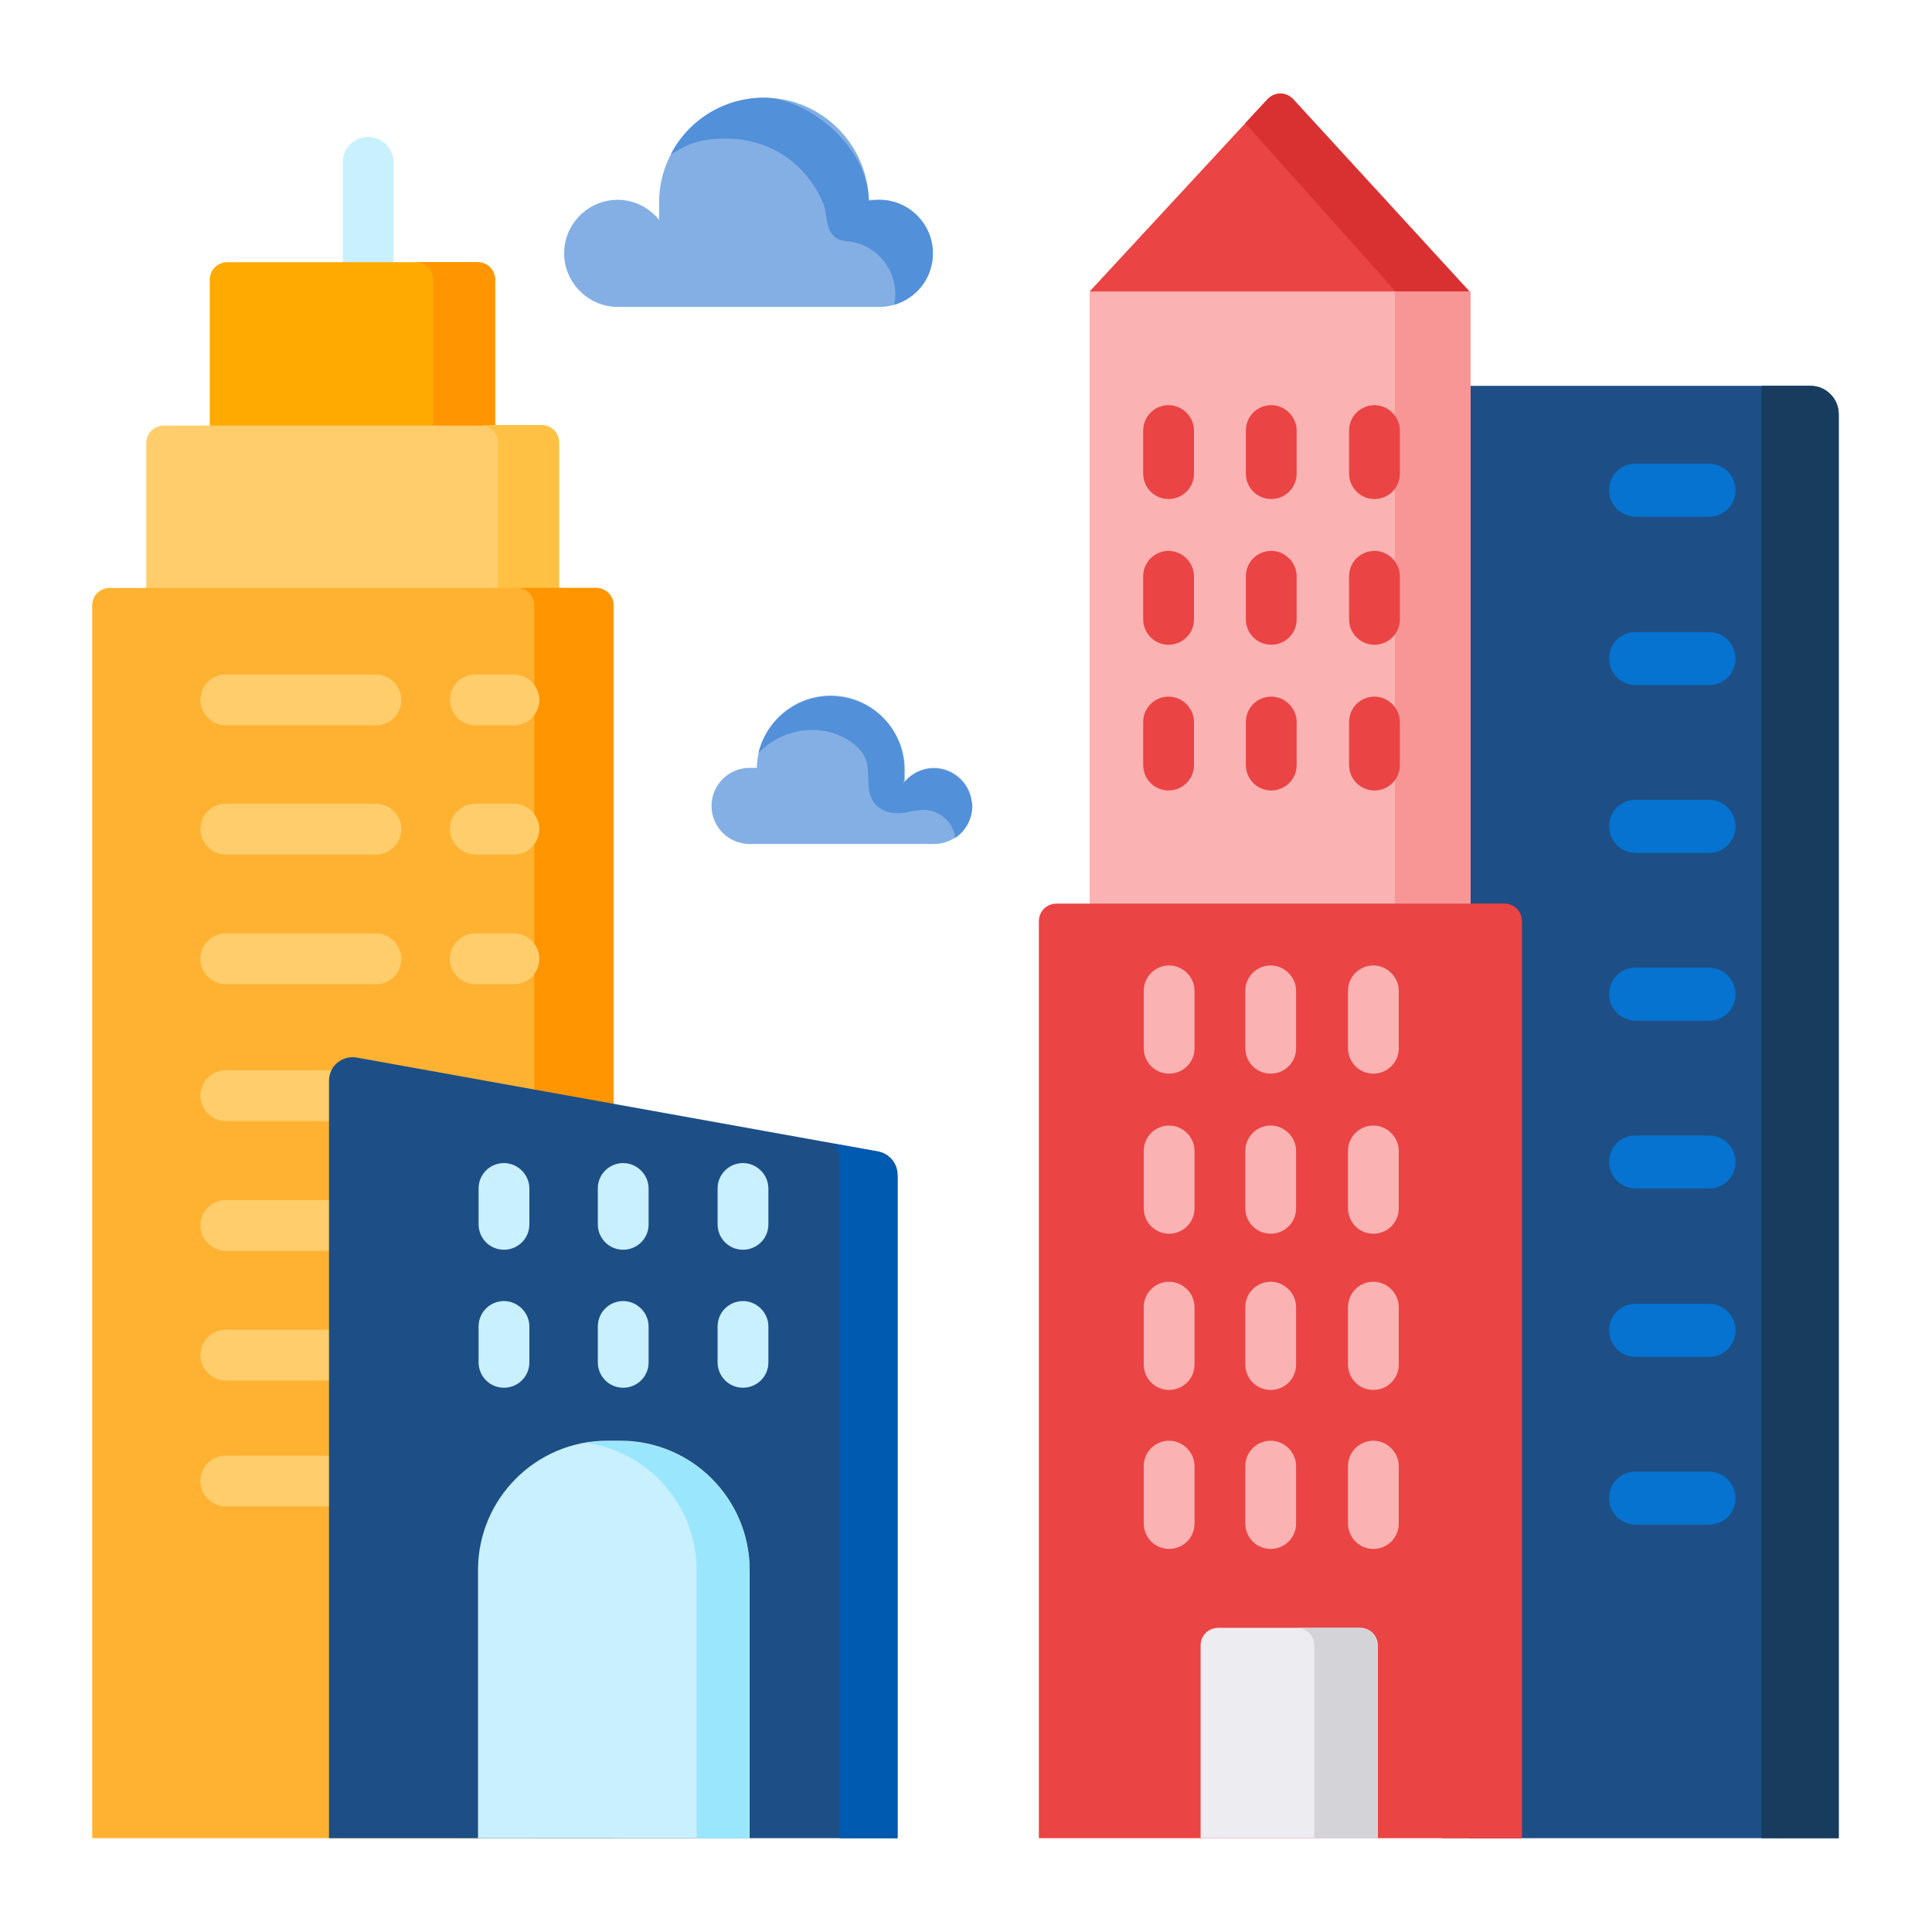
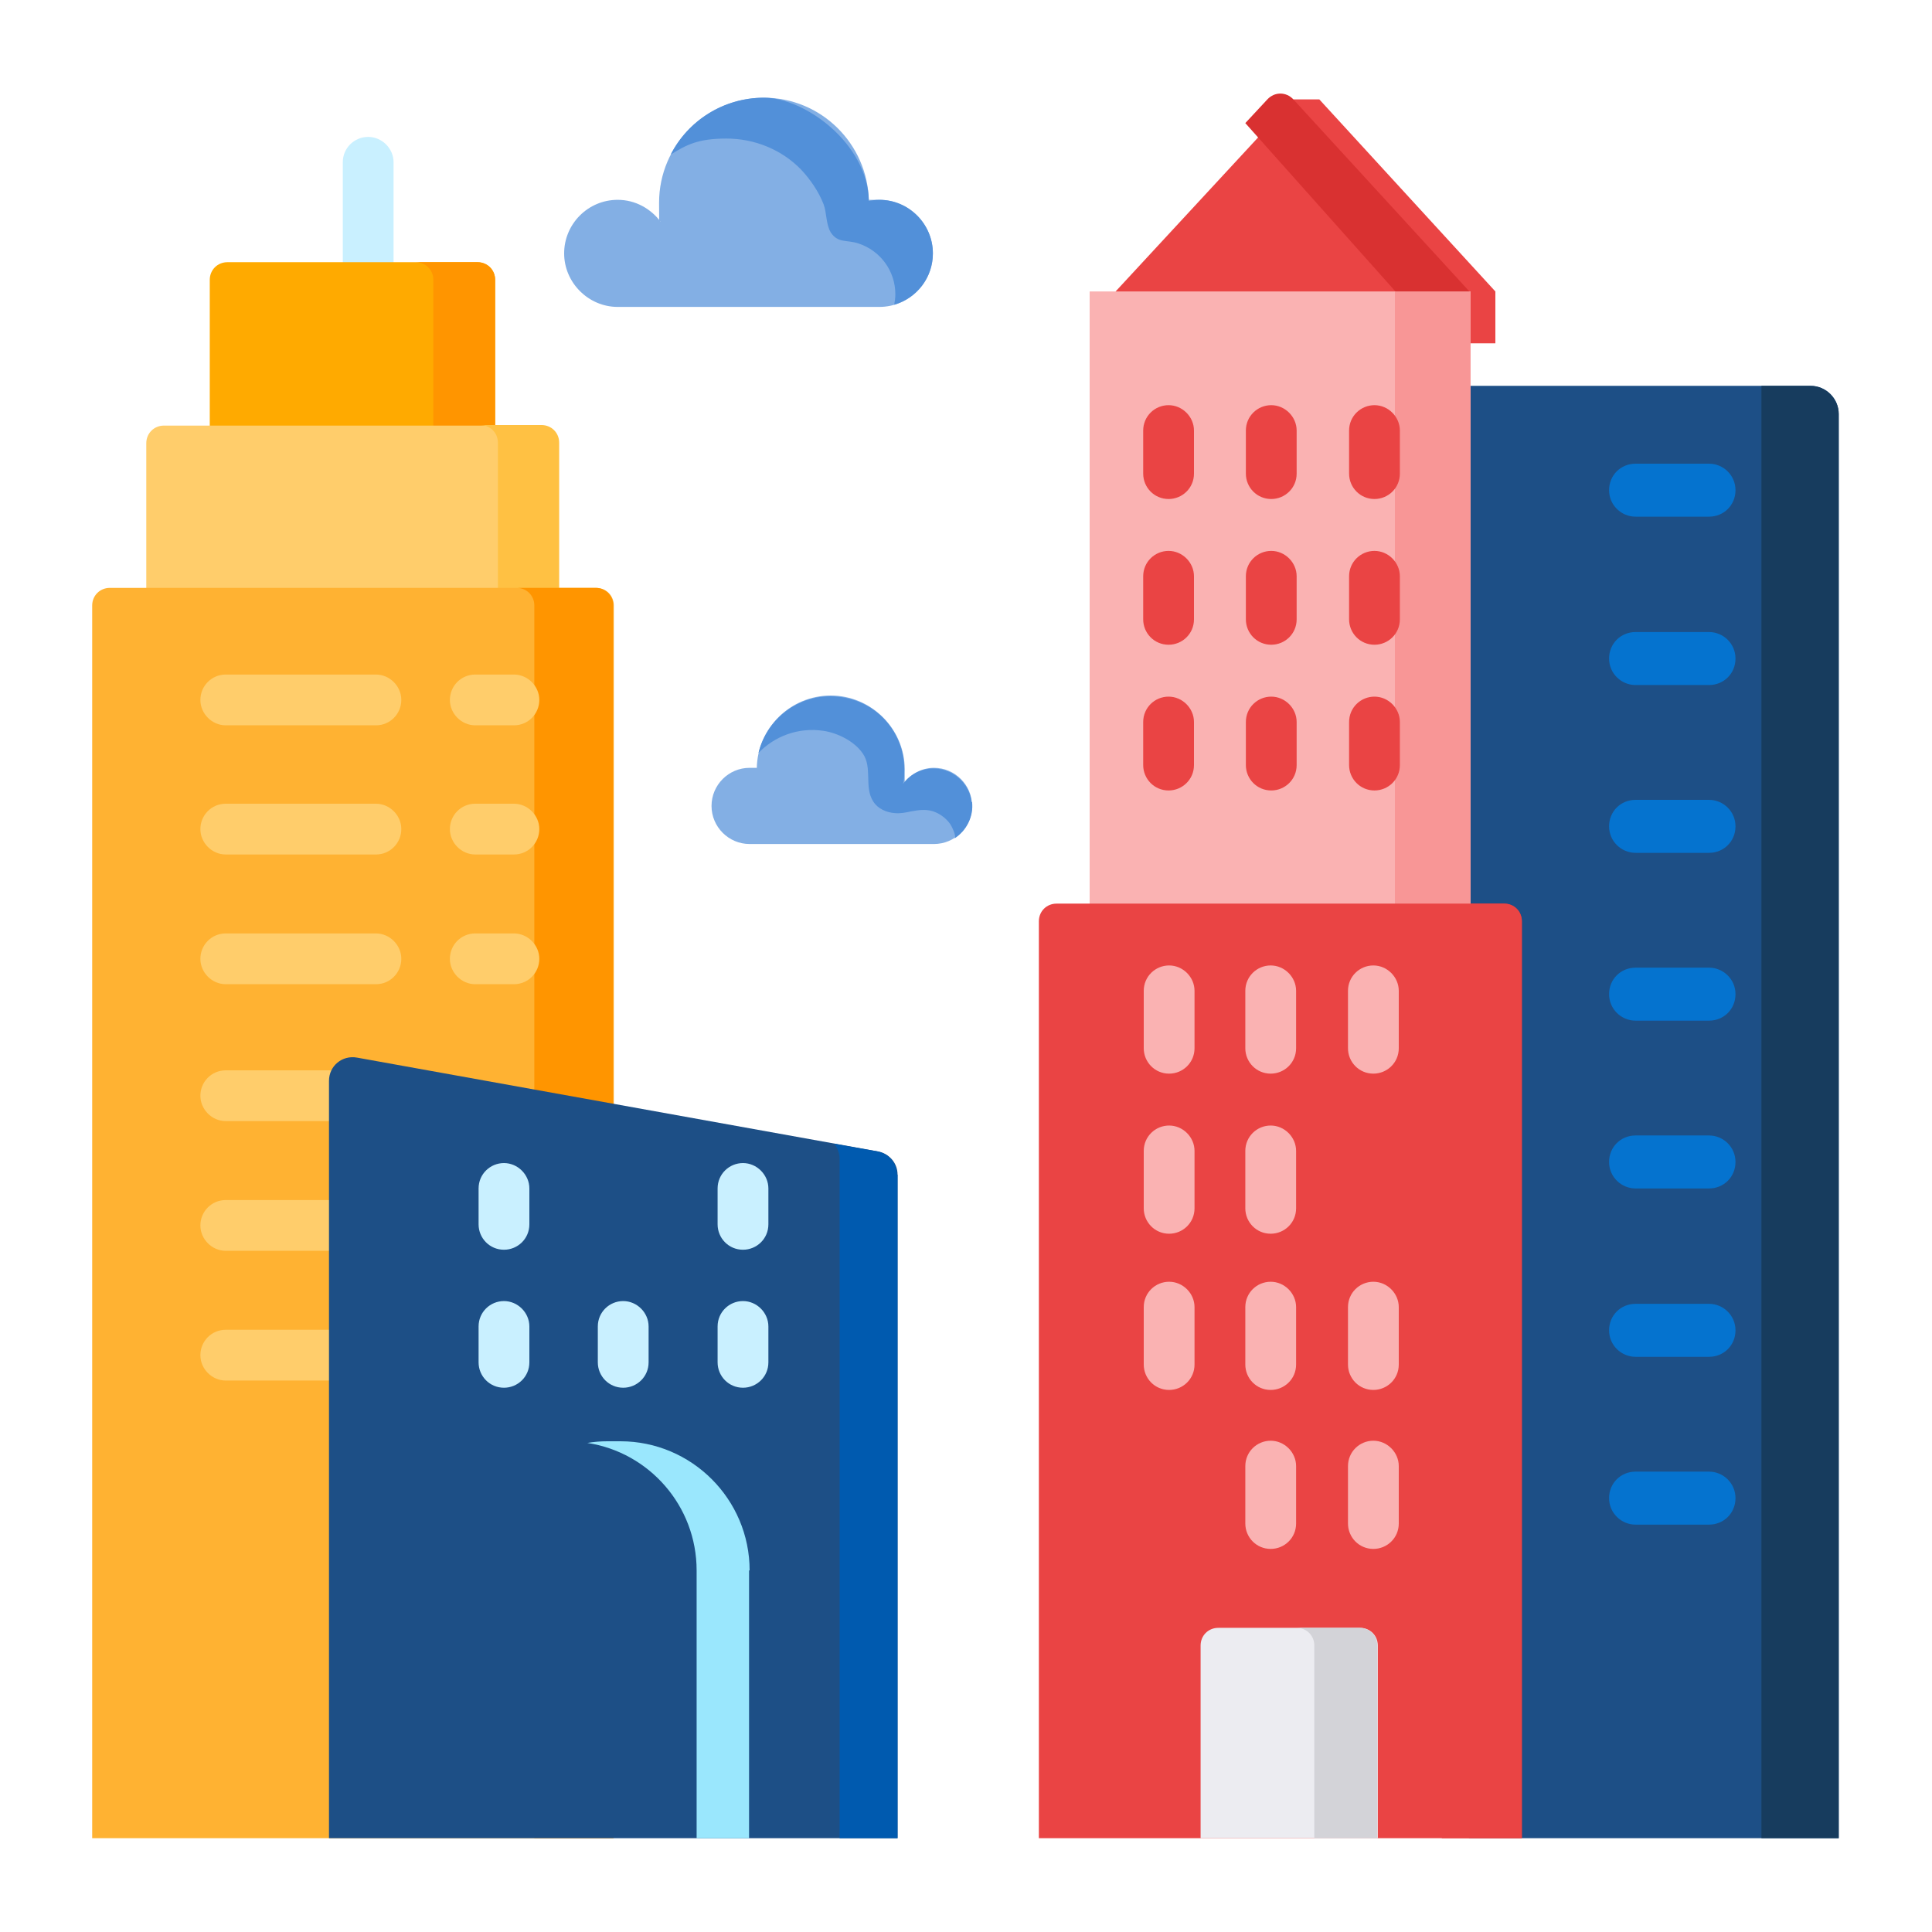
<svg xmlns="http://www.w3.org/2000/svg" id="Livello_1" viewBox="0 0 350 350">
  <defs>
    <style> .st0 { fill: #173c5e; } .st1 { fill: #f89696; } .st2 { fill: #83afe4; } .st3 { fill: #fa0; } .st4 { fill: #c9f0ff; } .st5 { fill: #ffc143; } .st6 { fill: #1d4f86; } .st7 { fill: #005aaf; } .st8 { fill: #ffb232; } .st9 { fill: #0573cf; } .st10 { fill: #ececf1; } .st11 { fill: #9ae7fd; } .st12 { fill: #d3d3d8; } .st13 { fill: #ea4444; } .st14 { fill: #5290d9; } .st15 { fill: #d93131; } .st16 { fill: #ff9500; } .st17 { fill: #fab2b2; } .st18 { fill: #ffcd6b; } </style>
  </defs>
  <path class="st4" d="M66.7,63.5c-2.6,0-4.6-2.1-4.6-4.6v-29.5c0-2.6,2.1-4.6,4.6-4.6s4.6,2.1,4.6,4.6v29.5c0,2.6-2.1,4.6-4.6,4.6Z" />
  <path class="st3" d="M86.5,47.5h-45.3c-1.8,0-3.2,1.4-3.2,3.2v35.2h51.7v-35.2c0-1.8-1.4-3.2-3.2-3.2Z" />
  <path class="st16" d="M89.7,50.7v35.2h-11.2v-35.2c0-1.8-1.4-3.2-3.2-3.2h11.2c1.8,0,3.2,1.4,3.2,3.2Z" />
  <path class="st18" d="M98.1,77.1H29.7c-1.8,0-3.2,1.4-3.2,3.2v33.1h74.7v-33.1c0-1.8-1.4-3.2-3.2-3.2Z" />
  <path class="st5" d="M101.3,80.2v33.1h-11.1v-33.1c0-1.8-1.4-3.2-3.2-3.2h11.1c1.8,0,3.2,1.4,3.2,3.2Z" />
-   <path class="st13" d="M234.3,18c-1.3-1.4-3.4-1.4-4.7,0l-32.2,34.8v9.4h68.8v-9.4l-31.9-34.8Z" />
+   <path class="st13" d="M234.3,18l-32.2,34.8v9.4h68.8v-9.4l-31.9-34.8Z" />
  <path class="st8" d="M111.1,333H16.7V109.7c0-1.8,1.4-3.2,3.2-3.2h88.1c1.8,0,3.2,1.4,3.2,3.2v223.3Z" />
  <path class="st18" d="M68.1,122.2h-27.2c-2.6,0-4.6,2.1-4.6,4.6s2.1,4.6,4.6,4.6h27.2c2.6,0,4.6-2.1,4.6-4.6s-2.1-4.6-4.6-4.6Z" />
  <path class="st18" d="M68.1,145.6h-27.2c-2.6,0-4.6,2.1-4.6,4.6s2.1,4.6,4.6,4.6h27.2c2.6,0,4.6-2.1,4.6-4.6s-2.1-4.6-4.6-4.6Z" />
  <path class="st18" d="M68.1,169.1h-27.2c-2.6,0-4.6,2.1-4.6,4.6s2.1,4.6,4.6,4.6h27.2c2.6,0,4.6-2.1,4.6-4.6s-2.1-4.6-4.6-4.6Z" />
  <path class="st18" d="M68.1,193.9h-27.2c-2.6,0-4.6,2.1-4.6,4.6s2.1,4.6,4.6,4.6h27.2c2.6,0,4.6-2.1,4.6-4.6s-2.1-4.6-4.6-4.6Z" />
  <path class="st18" d="M68.1,217.4h-27.2c-2.6,0-4.6,2.1-4.6,4.6s2.1,4.6,4.6,4.6h27.2c2.6,0,4.6-2.1,4.6-4.6s-2.1-4.6-4.6-4.6Z" />
  <path class="st18" d="M68.1,240.9h-27.2c-2.6,0-4.6,2.1-4.6,4.6s2.1,4.6,4.6,4.6h27.2c2.6,0,4.6-2.1,4.6-4.6s-2.1-4.6-4.6-4.6Z" />
-   <path class="st18" d="M68.1,263.7h-27.2c-2.6,0-4.6,2.1-4.6,4.6s2.1,4.6,4.6,4.6h27.2c2.6,0,4.6-2.1,4.6-4.6s-2.1-4.6-4.6-4.6Z" />
  <path class="st16" d="M111.1,109.7v223.3h-14.3V109.7c0-1.8-1.4-3.2-3.2-3.2h14.3c1.8,0,3.2,1.4,3.2,3.2Z" />
  <path class="st6" d="M333.1,333h-67V69.9h61.9c2.8,0,5.1,2.3,5.1,5.1v258.1Z" />
  <path class="st0" d="M333.1,333h-14V69.9h8.9c2.8,0,5.1,2.3,5.1,5.1v258.1Z" />
  <path class="st15" d="M275.7,166.9v166.1h-14.5v-166.1c0-1.8-1.4-3.2-3.2-3.2h14.5c1.8,0,3.2,1.4,3.2,3.2Z" />
  <path class="st17" d="M266.4,173.9h-69V52.8h69v121Z" />
  <path class="st1" d="M266.4,173.9h-13.7V52.8h13.7v121Z" />
  <path class="st15" d="M266.2,52.8h-13.4s-27.2-30.5-27.2-30.5l4-4.3c1.3-1.4,3.4-1.4,4.7,0l31.9,34.8Z" />
  <path class="st9" d="M309.6,93.6h-13.3c-2.6,0-4.8-2.1-4.8-4.8s2.1-4.8,4.8-4.8h13.3c2.6,0,4.8,2.1,4.8,4.8s-2.1,4.8-4.8,4.8Z" />
  <path class="st9" d="M309.6,124.1h-13.3c-2.6,0-4.8-2.1-4.8-4.8s2.1-4.8,4.8-4.8h13.3c2.6,0,4.8,2.1,4.8,4.8s-2.1,4.8-4.8,4.8Z" />
  <path class="st9" d="M309.6,154.5h-13.3c-2.6,0-4.8-2.1-4.8-4.8s2.1-4.8,4.8-4.8h13.3c2.6,0,4.8,2.1,4.8,4.8s-2.1,4.8-4.8,4.8Z" />
  <path class="st9" d="M309.6,184.9h-13.3c-2.6,0-4.8-2.1-4.8-4.8s2.1-4.8,4.8-4.8h13.3c2.6,0,4.8,2.1,4.8,4.8s-2.1,4.8-4.8,4.8Z" />
  <path class="st9" d="M309.6,215.3h-13.3c-2.6,0-4.8-2.1-4.8-4.8s2.1-4.8,4.8-4.8h13.3c2.6,0,4.8,2.1,4.8,4.8s-2.1,4.8-4.8,4.8Z" />
  <path class="st9" d="M309.6,245.8h-13.3c-2.6,0-4.8-2.1-4.8-4.8s2.1-4.8,4.8-4.8h13.3c2.6,0,4.8,2.1,4.8,4.8s-2.1,4.8-4.8,4.8Z" />
  <path class="st9" d="M309.6,276.2h-13.3c-2.6,0-4.8-2.1-4.8-4.8s2.1-4.8,4.8-4.8h13.3c2.6,0,4.8,2.1,4.8,4.8s-2.1,4.8-4.8,4.8Z" />
  <path class="st6" d="M59.6,333v-137.2c0-2.7,2.4-4.7,5.1-4.2l94.4,17c2,.4,3.5,2.1,3.5,4.2v120.2H59.6Z" />
  <path class="st7" d="M162.6,212.8v120.2h-10.5v-123.1c0-1-.4-2-1-2.7l7.9,1.4c2,.4,3.5,2.1,3.5,4.2Z" />
-   <path class="st4" d="M135.7,333h-49.1v-48.6c0-12.9,10.5-23.4,23.4-23.4h2.4c12.9,0,23.4,10.5,23.4,23.4v48.6Z" />
  <path class="st11" d="M135.7,284.5v48.5h-9.5v-48.5c0-11.7-8.6-21.4-19.8-23.1,1.2-.2,2.4-.3,3.6-.3h2.4c12.9,0,23.4,10.5,23.4,23.4Z" />
  <path class="st2" d="M159.3,55.6c5.4,0,9.7-4.4,9.7-9.7s-4.4-9.7-9.7-9.7-1.3,0-1.9.2c-.2-10.3-8.6-18.7-19-18.7s-19,8.5-19,19,.1,2.3.3,3.5c-1.8-2.4-4.6-4-7.8-4-5.4,0-9.7,4.4-9.7,9.7s4.4,9.7,9.7,9.7h47.3Z" />
  <path class="st14" d="M169,45.9c0,4.4-2.9,8.1-7,9.3.1-.6.2-1.2.2-1.9,0-4.2-2.7-7.9-6.7-9.2-2.1-.7-3.7,0-5-2-.9-1.5-.7-3.5-1.3-5.1-.9-2.3-2.4-4.5-4.1-6.3-3.5-3.6-8.4-5.6-13.5-5.6s-7.2,1.1-10.1,2.9c3.1-6.1,9.5-10.3,16.9-10.3s18.8,8.3,19,18.7c.6-.1,1.2-.2,1.9-.2,5.4,0,9.7,4.4,9.7,9.7Z" />
  <path class="st2" d="M135.8,152.9c-3.8,0-6.9-3.1-6.9-6.9s3.1-6.9,6.9-6.9.9,0,1.3.1c.1-7.3,6.1-13.2,13.4-13.2s13.4,6,13.4,13.4,0,1.7-.2,2.5c1.3-1.7,3.3-2.8,5.5-2.8,3.8,0,6.9,3.1,6.9,6.9s-3.1,6.9-6.9,6.9h-33.4Z" />
  <path class="st14" d="M176.1,145.3c.3,2.6-1,5.2-3.2,6.6.5-.3-.6-2.5-.9-2.8-.6-.8-1.5-1.5-2.4-1.9-1.5-.7-3-.5-4.6-.2-.9.2-1.9.4-2.9.3-1.5-.1-3.1-.8-3.9-2.1-1.7-2.6-.1-6.1-1.9-8.7-1.5-2.2-4.5-3.7-7.1-4.1-4.6-.7-8.9,1-11.8,4,1.6-6.5,7.9-11.2,15.1-10.1,6.8,1,11.6,6.9,11.3,13.7,0,.7,0,1.3-.2,2,1.4-1.9,3.8-3.1,6.5-2.7,3.1.4,5.6,3,5.9,6Z" />
  <path class="st13" d="M275.6,333h-87.4v-166.1c0-1.8,1.4-3.2,3.2-3.2h81.1c1.8,0,3.2,1.4,3.2,3.2v166.1h0Z" />
  <path class="st10" d="M249.5,333h-32v-34.9c0-1.8,1.4-3.2,3.2-3.2h25.7c1.8,0,3.2,1.4,3.2,3.2v34.9Z" />
  <path class="st12" d="M249.5,298.1v34.9h-11.4v-34.9c0-1.8-1.4-3.2-3.2-3.2h11.4c1.8,0,3.2,1.4,3.2,3.2Z" />
  <path class="st13" d="M249,90.4c-2.6,0-4.6-2.1-4.6-4.6v-7.8c0-2.6,2.1-4.6,4.6-4.6s4.6,2.1,4.6,4.6v7.8c0,2.6-2.1,4.6-4.6,4.6Z" />
  <path class="st13" d="M249,116.8c-2.6,0-4.6-2.1-4.6-4.6v-7.8c0-2.6,2.1-4.6,4.6-4.6s4.6,2.1,4.6,4.6v7.8c0,2.6-2.1,4.6-4.6,4.6Z" />
  <path class="st13" d="M249,143.2c-2.6,0-4.6-2.1-4.6-4.6v-7.8c0-2.6,2.1-4.6,4.6-4.6s4.6,2.1,4.6,4.6v7.8c0,2.6-2.1,4.6-4.6,4.6Z" />
  <path class="st13" d="M230.3,90.4c-2.6,0-4.6-2.1-4.6-4.6v-7.8c0-2.6,2.1-4.6,4.6-4.6s4.6,2.1,4.6,4.6v7.8c0,2.6-2.1,4.6-4.6,4.6Z" />
  <path class="st13" d="M230.3,116.8c-2.6,0-4.6-2.1-4.6-4.6v-7.8c0-2.6,2.1-4.6,4.6-4.6s4.6,2.1,4.6,4.6v7.8c0,2.6-2.1,4.6-4.6,4.6Z" />
  <path class="st13" d="M230.3,143.2c-2.6,0-4.6-2.1-4.6-4.6v-7.8c0-2.6,2.1-4.6,4.6-4.6s4.6,2.1,4.6,4.6v7.8c0,2.6-2.1,4.6-4.6,4.6Z" />
  <path class="st13" d="M211.7,90.4c-2.6,0-4.6-2.1-4.6-4.6v-7.8c0-2.6,2.1-4.6,4.6-4.6s4.6,2.1,4.6,4.6v7.8c0,2.6-2.1,4.6-4.6,4.6Z" />
  <path class="st13" d="M211.7,116.8c-2.6,0-4.6-2.1-4.6-4.6v-7.8c0-2.6,2.1-4.6,4.6-4.6s4.6,2.1,4.6,4.6v7.8c0,2.6-2.1,4.6-4.6,4.6Z" />
  <path class="st13" d="M211.7,143.2c-2.6,0-4.6-2.1-4.6-4.6v-7.8c0-2.6,2.1-4.6,4.6-4.6s4.6,2.1,4.6,4.6v7.8c0,2.6-2.1,4.6-4.6,4.6Z" />
  <g>
    <path class="st17" d="M248.8,194.5c-2.6,0-4.6-2.1-4.6-4.6v-10.4c0-2.6,2.1-4.6,4.6-4.6s4.6,2.1,4.6,4.6v10.4c0,2.6-2.1,4.6-4.6,4.6Z" />
-     <path class="st17" d="M248.8,223.5c-2.6,0-4.6-2.1-4.6-4.6v-10.4c0-2.6,2.1-4.6,4.6-4.6s4.6,2.1,4.6,4.6v10.4c0,2.6-2.1,4.6-4.6,4.6Z" />
    <path class="st17" d="M248.8,251.8c-2.6,0-4.6-2.1-4.6-4.6v-10.4c0-2.6,2.1-4.6,4.6-4.6s4.6,2.1,4.6,4.6v10.4c0,2.6-2.1,4.6-4.6,4.6Z" />
    <path class="st17" d="M248.8,280.6c-2.6,0-4.6-2.1-4.6-4.6v-10.4c0-2.6,2.1-4.6,4.6-4.6s4.6,2.1,4.6,4.6v10.4c0,2.6-2.1,4.6-4.6,4.6Z" />
    <path class="st17" d="M230.2,194.5c-2.6,0-4.6-2.1-4.6-4.6v-10.4c0-2.6,2.1-4.6,4.6-4.6s4.6,2.1,4.6,4.6v10.4c0,2.6-2.1,4.6-4.6,4.6Z" />
    <path class="st17" d="M230.2,223.5c-2.6,0-4.6-2.1-4.6-4.6v-10.4c0-2.6,2.1-4.6,4.6-4.6s4.6,2.1,4.6,4.6v10.4c0,2.6-2.1,4.6-4.6,4.6Z" />
    <path class="st17" d="M230.2,251.8c-2.6,0-4.6-2.1-4.6-4.6v-10.4c0-2.6,2.1-4.6,4.6-4.6s4.6,2.1,4.6,4.6v10.4c0,2.6-2.1,4.6-4.6,4.6Z" />
    <path class="st17" d="M230.2,280.6c-2.6,0-4.6-2.1-4.6-4.6v-10.4c0-2.6,2.1-4.6,4.6-4.6s4.6,2.1,4.6,4.6v10.4c0,2.6-2.1,4.6-4.6,4.6Z" />
    <path class="st17" d="M211.8,194.5c-2.6,0-4.6-2.1-4.6-4.6v-10.4c0-2.6,2.1-4.6,4.6-4.6s4.6,2.1,4.6,4.6v10.4c0,2.6-2.1,4.6-4.6,4.6Z" />
    <path class="st17" d="M211.8,223.5c-2.6,0-4.6-2.1-4.6-4.6v-10.4c0-2.6,2.1-4.6,4.6-4.6s4.6,2.1,4.6,4.6v10.4c0,2.6-2.1,4.6-4.6,4.6Z" />
    <path class="st17" d="M211.8,251.8c-2.6,0-4.6-2.1-4.6-4.6v-10.4c0-2.6,2.1-4.6,4.6-4.6s4.6,2.1,4.6,4.6v10.4c0,2.6-2.1,4.6-4.6,4.6Z" />
-     <path class="st17" d="M211.8,280.6c-2.6,0-4.6-2.1-4.6-4.6v-10.4c0-2.6,2.1-4.6,4.6-4.6s4.6,2.1,4.6,4.6v10.4c0,2.6-2.1,4.6-4.6,4.6Z" />
  </g>
  <path class="st4" d="M91.3,226.4c-2.6,0-4.6-2.1-4.6-4.6v-6.5c0-2.6,2.1-4.6,4.6-4.6s4.6,2.1,4.6,4.6v6.5c0,2.6-2.1,4.6-4.6,4.6Z" />
-   <path class="st4" d="M112.9,226.4c-2.6,0-4.6-2.1-4.6-4.6v-6.5c0-2.6,2.1-4.6,4.6-4.6s4.6,2.1,4.6,4.6v6.5c0,2.6-2.1,4.6-4.6,4.6Z" />
  <path class="st4" d="M134.6,226.4c-2.6,0-4.6-2.1-4.6-4.6v-6.5c0-2.6,2.1-4.6,4.6-4.6s4.6,2.1,4.6,4.6v6.5c0,2.6-2.1,4.6-4.6,4.6Z" />
  <path class="st4" d="M91.3,251.4c-2.6,0-4.6-2.1-4.6-4.6v-6.5c0-2.6,2.1-4.6,4.6-4.6s4.6,2.1,4.6,4.6v6.5c0,2.6-2.1,4.6-4.6,4.6Z" />
  <path class="st4" d="M112.9,251.4c-2.6,0-4.6-2.1-4.6-4.6v-6.5c0-2.6,2.1-4.6,4.6-4.6s4.6,2.1,4.6,4.6v6.5c0,2.6-2.1,4.6-4.6,4.6Z" />
  <path class="st4" d="M134.6,251.4c-2.6,0-4.6-2.1-4.6-4.6v-6.5c0-2.6,2.1-4.6,4.6-4.6s4.6,2.1,4.6,4.6v6.5c0,2.6-2.1,4.6-4.6,4.6Z" />
  <path class="st18" d="M93.1,122.2h-7c-2.6,0-4.6,2.1-4.6,4.6s2.1,4.6,4.6,4.6h7c2.6,0,4.6-2.1,4.6-4.6s-2.1-4.6-4.6-4.6Z" />
  <path class="st18" d="M93.1,145.6h-7c-2.6,0-4.6,2.1-4.6,4.6s2.1,4.6,4.6,4.6h7c2.6,0,4.6-2.1,4.6-4.6s-2.1-4.6-4.6-4.6Z" />
  <path class="st18" d="M93.1,169.1h-7c-2.6,0-4.6,2.1-4.6,4.6s2.1,4.6,4.6,4.6h7c2.6,0,4.6-2.1,4.6-4.6s-2.1-4.6-4.6-4.6Z" />
</svg>